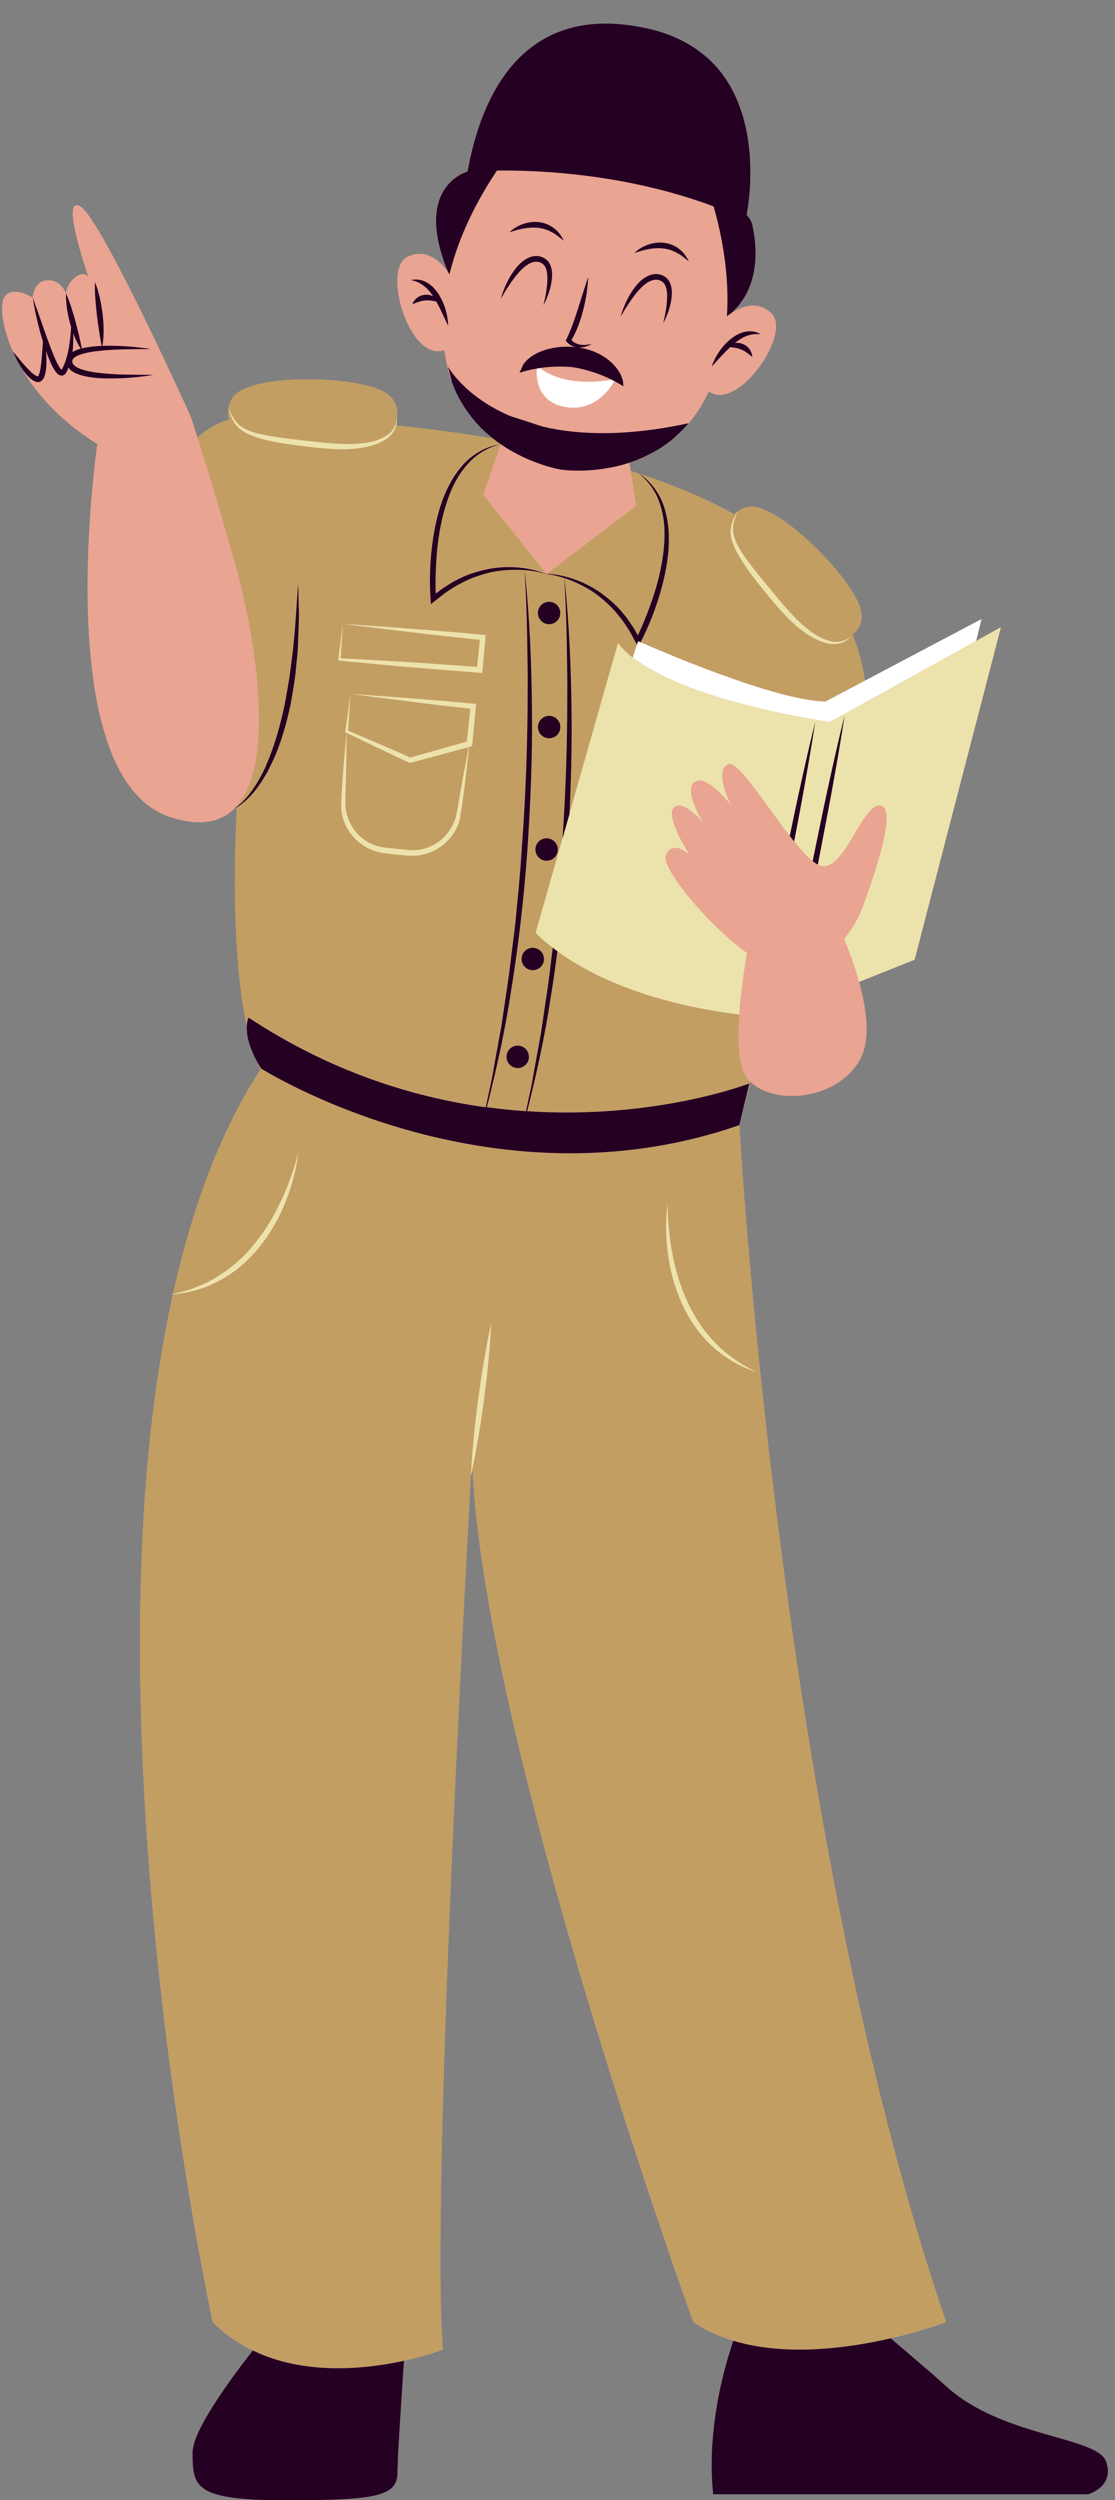
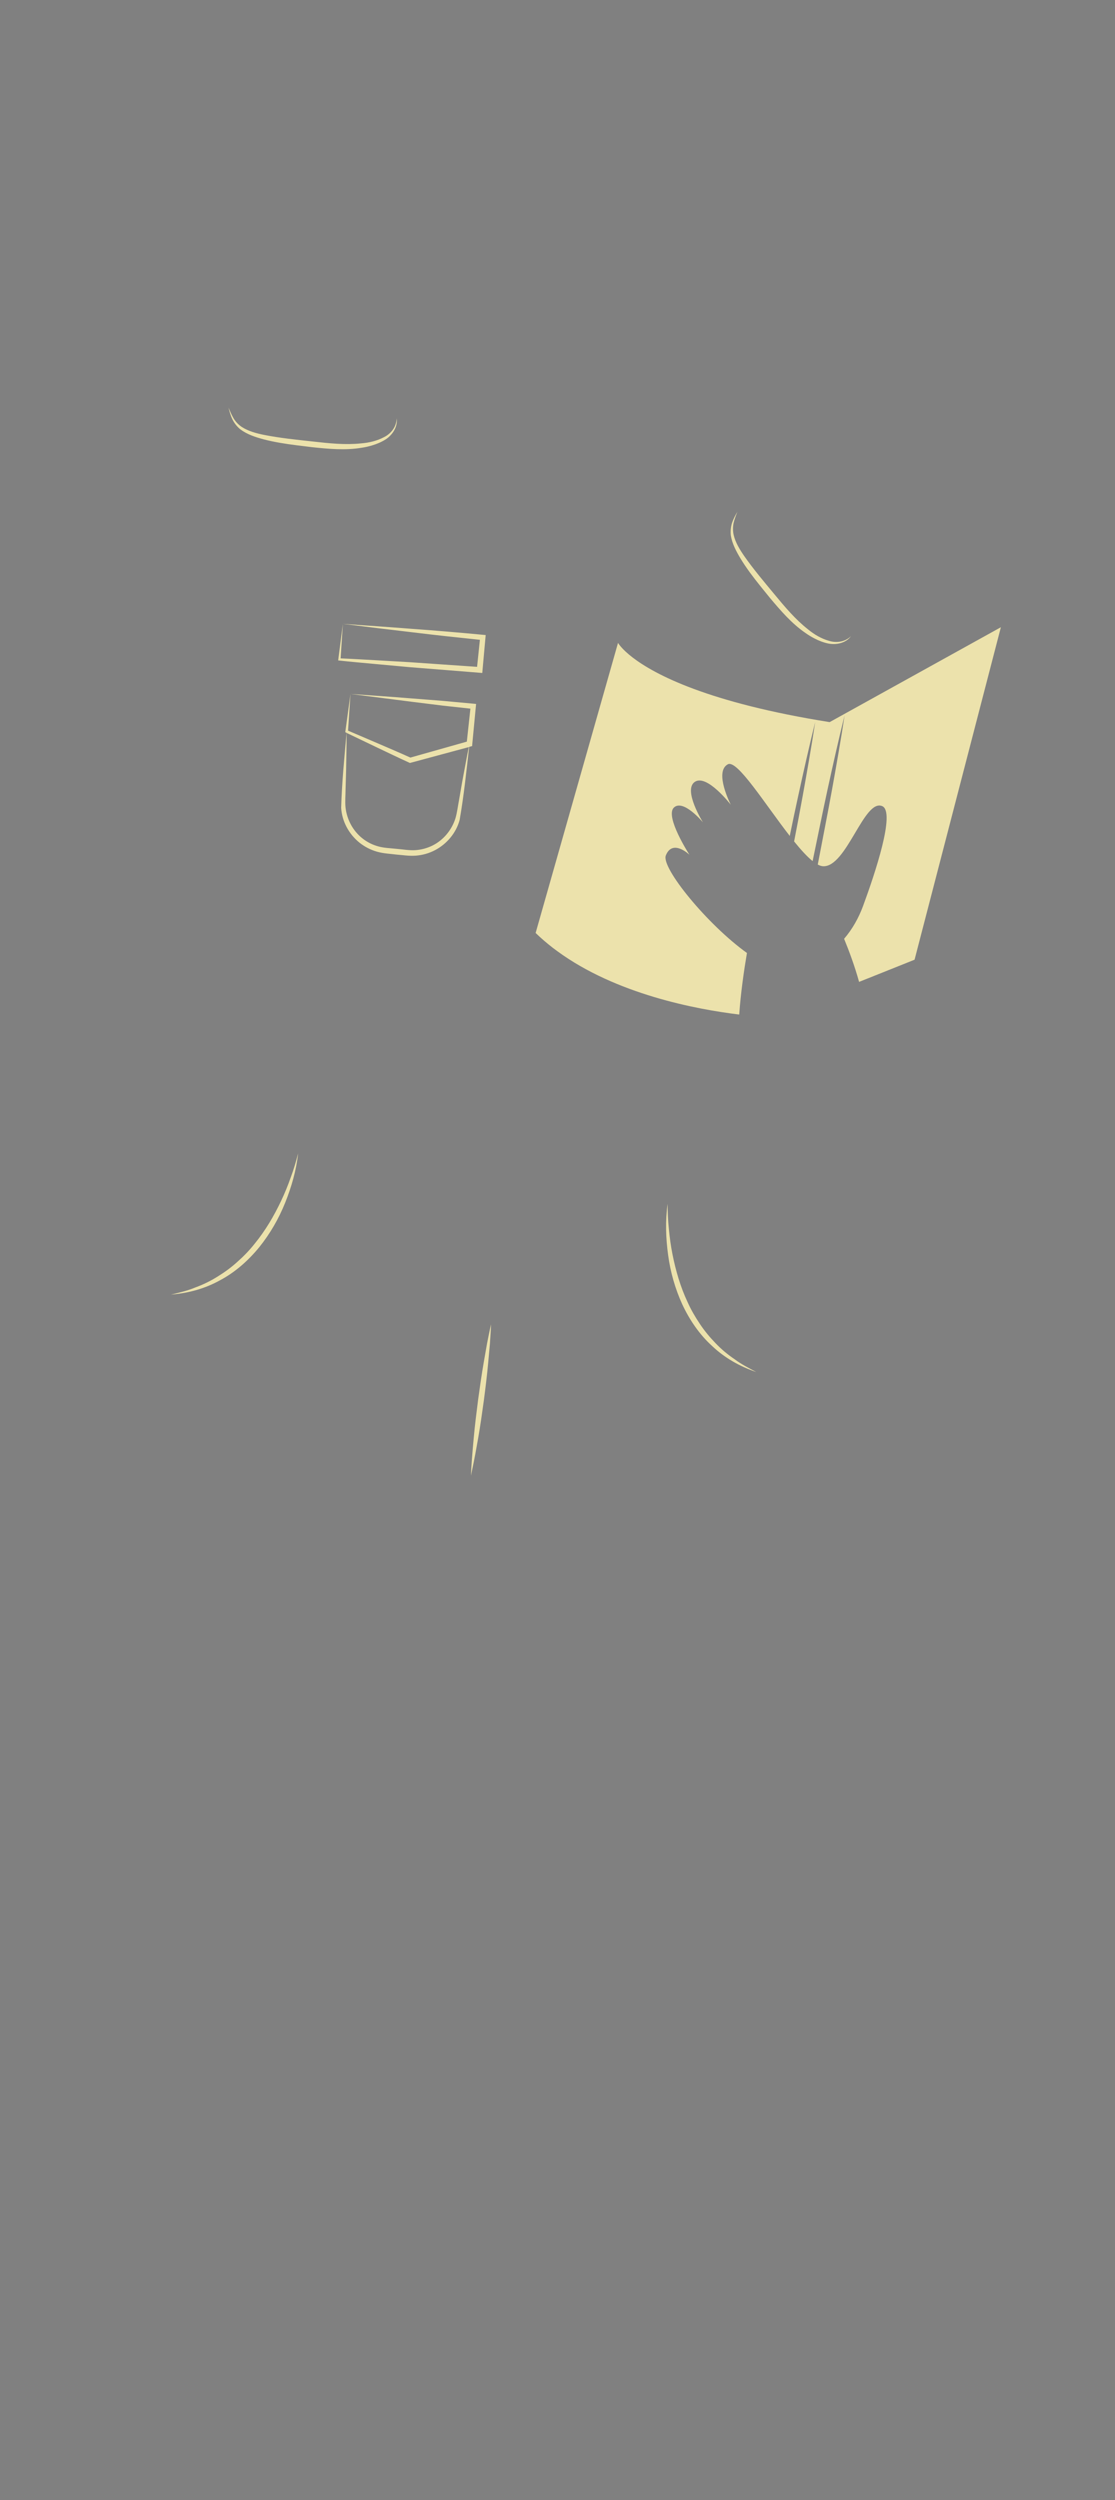
<svg xmlns="http://www.w3.org/2000/svg" height="504.8" preserveAspectRatio="xMidYMid meet" version="1.0" viewBox="-0.4 -4.8 225.3 504.8" width="225.3" zoomAndPan="magnify">
  <rect x="-0.4" y="-4.8" width="225.3" height="504.8" fill="#808080" stroke="none" />
  <g id="change1_1">
-     <path d="M223.1,492.19c-1.8-5.11-21.05-4.81-32.47-15.33c-2.14-1.97-7.57-6.59-11.05-9.54 c6.65-1.54,11.19-3.28,11.19-3.28c-33.92-99.05-41.78-241.66-41.78-241.66v-0.01l2.23-8.75c4.84,4.76,17.41,3.76,22.08-4.34 c2.26-3.91,1.48-10.1-0.1-15.83l11.21-4.48l17.44-67.13l-5.02,2.78l1.09-4.42l-23.57,12.45c-0.44-3.29-1.29-6.38-2.48-9.28 c1.41-1.2,2.32-2.95,1.53-5.48c-2.05-6.63-17.16-21.63-22.73-20.32c-0.82,0.19-1.49,0.51-2.06,0.91c0,0,0,0.01,0,0.01 c-0.24,0.17-0.46,0.35-0.66,0.55c-5.78-3.19-12.21-5.87-18.99-8.13c-0.13-0.09-0.25-0.19-0.38-0.28c0.09,0.08,0.18,0.16,0.27,0.24 c-0.6-0.2-1.2-0.39-1.81-0.58l-0.26-1.67c4.09-1.33,8.42-3.74,12-7.98c1.51-1.78,2.88-3.89,4.04-6.39 c5.91,4.15,16.83-11.74,12.69-15.77c-2.84-2.76-6.16-1.39-8.24,0.02c2.03-1.69,6.77-6.97,4.34-17.93c-0.15-0.68-0.54-1.34-1.12-1.98 c0.99-5.48,4.44-32-19.82-37.54c-25.47-5.82-33.9,13.76-36.6,28.82c0,0-11.12,2.86-3.91,20.29c-1.46-2.06-4.39-5.03-8.27-3.08 c-5.21,2.62,0.53,21.34,7.49,18.81c0.38,2.95,1.12,5.55,2.13,7.84c0.03,0.08,0.07,0.16,0.1,0.24c0.17,0.37,0.34,0.74,0.53,1.1 c0.04,0.08,0.08,0.16,0.12,0.24c0.19,0.36,0.38,0.72,0.58,1.06c0.03,0.05,0.06,0.09,0.08,0.14c1.14,1.93,2.47,3.6,3.9,5.03 c0.01,0.01,0.03,0.03,0.04,0.04c0.28,0.28,0.56,0.55,0.85,0.82c0.01,0.01,0.03,0.02,0.04,0.04c0.51,0.46,1.02,0.91,1.54,1.32 c-6.68-1.13-13.3-1.99-19.61-2.64c0.13-0.47,0.17-0.95,0.1-1.44c0.31-1.97-0.17-4.04-2.66-5.41c-6.08-3.34-27.37-3.64-30.47,1.18 c-0.45,0.7-0.72,1.4-0.85,2.09c0-0.01-0.01-0.01-0.01-0.02c0,0.01,0.01,0.02,0.01,0.03c-0.16,0.83-0.12,1.63,0.11,2.38 c-2.39,0.69-4.59,1.93-6.39,3.64c-0.88-2.76-1.41-4.35-1.41-4.35s-17.9-39.6-22.22-42.3c-4.37-2.74,1.59,14.22,1.59,14.22 s-0.84-1.35-2.63,0s-1.92,3.29-1.92,3.29s-0.96-2.8-3.79-2.64c-2.83,0.16-2.93,3.51-2.93,3.51s-4.17-2.7-5.8,0 c-0.78,1.28-0.56,5.56,1.8,10.88c0,0,0,0,0-0.01c0.04,0.11,0.11,0.22,0.15,0.33c0.08,0.17,0.16,0.35,0.24,0.52 c0.25,0.56,0.53,1.11,0.84,1.64c2.87,5.28,7.82,11.23,15.82,16.21c0,0-9.92,67.29,14.78,75.32c6.36,2.07,10.65,0.9,13.43-2.28 c0,0.05,0,0.1-0.01,0.15c-0.16,0.12-0.3,0.25-0.46,0.35c0.16-0.07,0.31-0.16,0.46-0.24c-1,21.51,0.11,35.33,2.01,44.18 c-0.07,1.43,0.26,3.76,2,6.99c0.25,0.65,0.5,1.25,0.75,1.81c-8.17,12.62-13.85,28.18-17.66,45.34c-0.14,0.03-0.27,0.07-0.41,0.1 c0.13-0.01,0.26-0.03,0.39-0.04c-18.73,84.48,8.05,207.49,8.05,207.49c2.47,2.48,5.22,4.34,8.09,5.73 c-5.34,6.84-12.16,16.4-12.16,20.56c0,6.84,0.21,9.67,18.41,9.67s23-0.62,23-5.59c0-3.01,0.74-14.19,1.33-22.57 c4.73-1.04,7.82-2.23,7.82-2.23c-2.61-33.07,5.87-179.82,5.87-179.82c0,0.04,0,0.09,0.01,0.13c-0.08,1.08-0.15,2.15-0.19,3.23 c0.1-0.45,0.18-0.9,0.28-1.35c2.85,56.99,44.63,172.23,44.63,172.23c2.49,1.68,5.23,2.9,8.11,3.77c-1.68,4.89-5.47,17.76-4.05,31 h75.77C219.49,498.81,224.9,497.3,223.1,492.19z M79.41,81.07c0.15-0.46,0.27-0.93,0.35-1.41c0,0.5-0.12,0.98-0.3,1.42 C79.44,81.08,79.42,81.08,79.41,81.07z M148.62,98.46c0,0.01,0,0.01-0.01,0.02c0,0,0,0,0,0C148.61,98.47,148.62,98.47,148.62,98.46z" fill="#EAA492" />
-   </g>
+     </g>
  <g id="change2_1">
-     <path d="M148.99,222.37c-50.88,17.66-96.63-11.47-96.63-11.47c-0.34-0.55-0.64-1.06-0.91-1.56 c0.25,0.65,0.5,1.25,0.75,1.81c-0.59,0.91-1.17,1.85-1.73,2.79c-0.26,0.43-0.51,0.87-0.77,1.31c-0.39,0.68-0.77,1.36-1.15,2.05 c-0.22,0.4-0.45,0.8-0.67,1.21c-0.52,0.98-1.02,1.97-1.52,2.97c-0.24,0.48-0.47,0.97-0.71,1.46c-0.33,0.68-0.65,1.38-0.96,2.07 c-0.22,0.48-0.43,0.95-0.64,1.43c-0.45,1.02-0.88,2.06-1.31,3.11c-0.22,0.55-0.44,1.1-0.65,1.65c-0.26,0.67-0.52,1.35-0.78,2.04 c-0.21,0.55-0.42,1.11-0.62,1.67c-0.38,1.06-0.75,2.12-1.11,3.2c-0.21,0.62-0.4,1.24-0.6,1.86c-0.21,0.65-0.41,1.3-0.61,1.96 c-0.2,0.64-0.39,1.27-0.58,1.91c-0.32,1.08-0.63,2.16-0.93,3.26c-0.19,0.69-0.37,1.38-0.55,2.08c-0.16,0.62-0.32,1.23-0.48,1.85 c-0.18,0.71-0.36,1.42-0.53,2.14c-0.26,1.08-0.51,2.16-0.75,3.25c0,0.02-0.01,0.04-0.01,0.06c1.53-0.37,3.06-0.73,4.5-1.34 c1.59-0.58,3.12-1.32,4.54-2.22c1.43-0.88,2.79-1.88,4.03-3.01c1.26-1.11,2.43-2.33,3.47-3.65c2.13-2.6,3.86-5.54,5.31-8.6 c0.73-1.53,1.37-3.11,1.94-4.72c0.59-1.6,1.09-3.24,1.51-4.9c-0.37,3.42-1.33,6.77-2.62,9.97c-1.29,3.21-3.04,6.26-5.23,8.97 c-2.2,2.69-4.87,5.07-7.96,6.7c-2.93,1.63-6.22,2.55-9.5,2.84c-0.22,0.97-0.42,1.95-0.62,2.93c-0.1,0.48-0.2,0.95-0.29,1.43 c-0.19,0.94-0.37,1.89-0.55,2.85c-0.1,0.51-0.19,1.03-0.28,1.54c-0.17,0.96-0.34,1.92-0.51,2.89c-0.08,0.48-0.16,0.97-0.24,1.46 c-0.17,1.02-0.33,2.03-0.48,3.06c-0.04,0.26-0.07,0.51-0.11,0.77c-0.54,3.64-1.01,7.33-1.41,11.06c-0.05,0.42-0.09,0.84-0.14,1.27 c-0.11,1.07-0.22,2.14-0.32,3.21c-0.04,0.46-0.09,0.93-0.13,1.39c-0.1,1.08-0.19,2.17-0.28,3.25c-0.03,0.41-0.06,0.81-0.09,1.22 c-0.41,5.23-0.7,10.52-0.89,15.82c-0.01,0.36-0.03,0.73-0.04,1.09c-0.04,1.15-0.07,2.3-0.1,3.44c-0.01,0.41-0.02,0.83-0.03,1.24 c-0.03,1.16-0.05,2.32-0.07,3.47c0,0.33-0.01,0.66-0.01,0.99c-0.07,5.4-0.05,10.8,0.06,16.17c0.01,0.33,0.01,0.65,0.02,0.98 c0.03,1.18,0.05,2.35,0.09,3.53c0.01,0.36,0.02,0.73,0.03,1.09c0.04,1.19,0.07,2.38,0.12,3.56c0.01,0.25,0.02,0.49,0.03,0.74 c0.2,5.39,0.48,10.72,0.81,15.98c0.02,0.3,0.04,0.6,0.06,0.91c0.07,1.15,0.15,2.29,0.23,3.43c0.02,0.33,0.05,0.67,0.07,1 c0.08,1.16,0.17,2.31,0.26,3.46c0.02,0.2,0.03,0.39,0.05,0.59c0.31,3.96,0.64,7.85,1.01,11.67c0,0.03,0.01,0.06,0.01,0.09 c0.11,1.14,0.22,2.27,0.33,3.4c0.03,0.3,0.06,0.6,0.09,0.89c0.11,1.06,0.22,2.12,0.33,3.17c0.03,0.31,0.07,0.62,0.1,0.92 c0.11,1.08,0.23,2.15,0.35,3.21c0.02,0.15,0.03,0.29,0.05,0.44c0.4,3.59,0.81,7.08,1.24,10.48c0.01,0.12,0.03,0.24,0.04,0.36 c0.12,1,0.25,1.98,0.38,2.96c0.04,0.29,0.08,0.59,0.11,0.88c0.12,0.94,0.24,1.86,0.37,2.78c0.04,0.29,0.08,0.58,0.12,0.88 c0.13,0.93,0.25,1.86,0.38,2.77c0.02,0.16,0.05,0.32,0.07,0.49c0.42,3.04,0.85,5.98,1.27,8.79c0.03,0.19,0.06,0.39,0.09,0.58 c0.12,0.8,0.24,1.59,0.36,2.37c0.05,0.3,0.09,0.61,0.14,0.91c0.12,0.74,0.23,1.48,0.34,2.2c0.05,0.3,0.09,0.59,0.14,0.89 c0.12,0.72,0.23,1.44,0.34,2.14c0.03,0.21,0.07,0.42,0.1,0.63c0.38,2.35,0.76,4.58,1.12,6.67c0.04,0.24,0.08,0.49,0.13,0.74 c0.1,0.57,0.2,1.13,0.29,1.68c0.05,0.3,0.11,0.6,0.16,0.9c0.09,0.51,0.18,1.01,0.27,1.5c0.05,0.3,0.11,0.6,0.16,0.9 c0.09,0.47,0.17,0.94,0.25,1.4c0.05,0.27,0.1,0.53,0.15,0.8c0.17,0.91,0.33,1.77,0.48,2.59c0.03,0.18,0.07,0.37,0.1,0.54 c0.07,0.37,0.14,0.72,0.2,1.07c0.05,0.27,0.1,0.55,0.15,0.8c0.06,0.32,0.12,0.63,0.18,0.93c0.05,0.25,0.1,0.5,0.14,0.74 c0.06,0.29,0.11,0.57,0.16,0.84c0.05,0.24,0.09,0.46,0.14,0.69c0.05,0.23,0.09,0.46,0.13,0.68c0.05,0.27,0.1,0.52,0.15,0.76 c0.05,0.24,0.09,0.47,0.14,0.68c0.05,0.26,0.11,0.52,0.15,0.75c0.03,0.12,0.05,0.23,0.07,0.34c0.04,0.17,0.07,0.34,0.1,0.49 c0.02,0.11,0.04,0.21,0.06,0.31c0.02,0.11,0.05,0.22,0.07,0.32c0.02,0.08,0.03,0.16,0.05,0.22c0.02,0.11,0.05,0.21,0.06,0.28 c0,0.01,0,0.01,0,0.02c0.02,0.08,0.03,0.12,0.03,0.12c0.59,0.59,1.19,1.14,1.8,1.66c0.15,0.13,0.3,0.24,0.45,0.36 c0.49,0.4,0.99,0.79,1.49,1.15c0.13,0.1,0.27,0.18,0.4,0.28c0.56,0.38,1.12,0.75,1.69,1.08c0.08,0.05,0.16,0.09,0.24,0.14 c0.66,0.38,1.33,0.74,2.01,1.07c10.49,5.08,22.78,3.79,30.58,2.07c3.55-0.78,6.17-1.64,7.26-2.03c0.15-0.05,0.27-0.1,0.36-0.13 c0.02-0.01,0.05-0.02,0.07-0.02c0.03-0.01,0.06-0.02,0.08-0.03c0.01,0,0.04-0.02,0.04-0.02c-2.61-33.07,5.87-179.82,5.87-179.82 c0,0.04,0,0.09,0.01,0.13c0.11-1.49,0.24-2.98,0.38-4.46c0.23-2.56,0.56-5.11,0.88-7.66c0.35-2.54,0.71-5.09,1.15-7.62l0.67-3.8 c0.27-1.26,0.49-2.53,0.79-3.78c-0.04,1.29-0.15,2.57-0.22,3.86l-0.35,3.84c-0.23,2.56-0.56,5.11-0.88,7.66 c-0.35,2.54-0.71,5.09-1.15,7.62c-0.35,2.08-0.74,4.16-1.18,6.23c2.59,51.63,37.13,151.09,43.59,169.32 c0.02,0.05,0.04,0.1,0.05,0.15c0.2,0.56,0.37,1.05,0.52,1.45c0,0.01,0,0.01,0.01,0.02c0.15,0.42,0.27,0.74,0.34,0.96 c0.08,0.22,0.12,0.33,0.12,0.33c0.61,0.41,1.23,0.79,1.87,1.15c0.11,0.06,0.22,0.11,0.33,0.17c0.55,0.3,1.1,0.59,1.67,0.85 c0.07,0.03,0.13,0.06,0.2,0.09c0.62,0.28,1.25,0.55,1.89,0.79c0.02,0.01,0.03,0.01,0.05,0.02c0.69,0.26,1.39,0.49,2.1,0.71 c10.57,3.2,23.03,1.54,31.81-0.49c0.46-0.11,0.91-0.21,1.34-0.32c0.21-0.05,0.4-0.1,0.61-0.15c0.26-0.07,0.53-0.13,0.78-0.2 c0.2-0.05,0.4-0.1,0.59-0.16c0.26-0.07,0.52-0.14,0.77-0.21c0.26-0.07,0.51-0.14,0.75-0.21c0.27-0.08,0.53-0.15,0.78-0.22 c0.18-0.05,0.36-0.1,0.53-0.16c0.19-0.06,0.38-0.11,0.56-0.17c0.16-0.05,0.32-0.1,0.48-0.15c0.2-0.06,0.38-0.12,0.57-0.18 c0.2-0.06,0.38-0.12,0.56-0.18s0.36-0.12,0.53-0.17c0.13-0.04,0.24-0.08,0.36-0.12c0.13-0.04,0.25-0.08,0.36-0.12 c0.1-0.03,0.2-0.07,0.29-0.1c0.13-0.05,0.25-0.09,0.37-0.13c0.09-0.03,0.17-0.06,0.24-0.09c0.11-0.04,0.21-0.07,0.29-0.1 c0.05-0.02,0.09-0.03,0.13-0.05c0.06-0.02,0.13-0.05,0.17-0.06c0.01-0.01,0.03-0.01,0.05-0.02c0.04-0.02,0.07-0.03,0.07-0.03 C156.85,364.99,148.99,222.37,148.99,222.37z M143.53,267.01c-2.59-2.34-4.6-5.3-6.07-8.45c-1.45-3.17-2.4-6.55-2.86-9.98 c-0.47-3.43-0.57-6.91-0.1-10.31c0,1.72,0.08,3.42,0.26,5.12c0.15,1.7,0.39,3.38,0.72,5.05c0.66,3.33,1.61,6.59,3.04,9.64 c0.69,1.54,1.52,3,2.47,4.39c0.92,1.4,2,2.7,3.17,3.91c1.16,1.22,2.46,2.31,3.86,3.27c1.36,1.03,2.88,1.79,4.4,2.6 C149.17,271.15,146.07,269.41,143.53,267.01z M128.96,90.88c1.69,0.56,3.37,1.15,5.01,1.77c0,0.01,0.01,0.01,0.01,0.01 c4.94,1.85,9.64,3.96,13.97,6.35c0.2-0.2,0.42-0.38,0.66-0.55c-0.42,0.71-0.82,1.43-1.08,2.23c-0.26,0.81-0.36,1.69-0.26,2.55 c0.27,1.72,1.1,3.24,1.95,4.68c1.21,1.97,2.59,3.8,4.02,5.58c0.65,0.81,1.3,1.62,1.96,2.42c2.13,2.52,4.34,5.12,7.14,7.04 c0.58,0.42,1.2,0.79,1.84,1.12c0.88,0.45,1.8,0.82,2.77,1.02c0.45,0.1,0.92,0.13,1.39,0.1c1.27-0.07,2.51-0.58,3.22-1.6 c-0.47,0.48-1.05,0.8-1.66,0.99c-0.92,0.28-1.92,0.25-2.82-0.04c-1.53-0.44-2.95-1.27-4.2-2.3c-2.57-2.01-4.67-4.52-6.78-7.07 c-2.11-2.53-4.25-5.06-6.12-7.74c-0.92-1.33-1.78-2.74-2.14-4.29c-0.17-0.77-0.18-1.57-0.01-2.37c0.18-0.78,0.48-1.55,0.78-2.31 c0.26-0.19,0.56-0.35,0.88-0.5c0.02-0.01,0.04-0.03,0.07-0.04c0.34-0.15,0.7-0.28,1.1-0.37c5.57-1.31,20.68,13.69,22.73,20.32 c0.08,0.29,0.14,0.56,0.19,0.82c0.01,0.07,0.02,0.13,0.03,0.19c0.03,0.26,0.06,0.51,0.06,0.75c0,0.01,0,0.03,0,0.04 c0,0.23-0.02,0.45-0.05,0.66c-0.01,0.05-0.01,0.09-0.02,0.14c-0.04,0.22-0.09,0.44-0.16,0.64c-0.01,0.01-0.02,0.03-0.02,0.04 c-0.07,0.2-0.15,0.39-0.24,0.57c-0.01,0.03-0.02,0.06-0.04,0.09c-0.1,0.19-0.21,0.38-0.34,0.55c0,0.01-0.01,0.01-0.01,0.02 c-0.12,0.18-0.26,0.34-0.41,0.5c-0.01,0.01-0.02,0.02-0.03,0.03c-0.15,0.16-0.32,0.31-0.49,0.46c0.3,0.72,0.57,1.45,0.82,2.19 c0,0.02,0.01,0.03,0.01,0.04c0.24,0.71,0.45,1.42,0.65,2.15c0.02,0.06,0.04,0.11,0.05,0.17c0.18,0.69,0.34,1.39,0.49,2.1 c0.02,0.08,0.04,0.17,0.06,0.26c0.16,0.78,0.29,1.57,0.4,2.38l-7.97,4.21c-10.05-0.18-33.69-10.4-37.34-12 c1.41-2.77,2.6-5.6,3.53-8.54c0.94-2.95,1.67-5.97,2.02-9.06c0.33-3.09,0.24-6.27-0.65-9.27C133.13,95.15,131.32,92.61,128.96,90.88 z M110.17,111.03l17.99-13.69l-1.12-7.05h0.01c0.6,0.19,1.2,0.38,1.79,0.58c1.06,0.92,2.01,1.97,2.75,3.15 c0.82,1.28,1.35,2.71,1.72,4.16c0.75,2.93,0.67,5.99,0.28,8.98c-0.39,3-1.14,5.95-2.1,8.83c-0.88,2.54-1.86,5.07-3,7.49 c-0.33-0.6-0.66-1.2-1.03-1.77c-0.6-0.85-1.13-1.76-1.84-2.53c-1.28-1.65-2.9-3.01-4.57-4.24c-1.69-1.21-3.56-2.16-5.52-2.83 C113.79,111.52,111.98,111.12,110.17,111.03z M47.46,157.9c0,0.05,0,0.1-0.01,0.15c1.47-1.08,2.61-2.54,3.6-4.04l0.8-1.27 c0.25-0.43,0.47-0.89,0.7-1.33c0.49-0.87,0.86-1.81,1.25-2.73c1.5-3.72,2.56-7.61,3.37-11.54c0.37-1.98,0.73-3.96,1.01-5.96 c0.24-2,0.55-4,0.73-6.01c0.42-4.02,0.62-8.06,0.92-12.11c0.09,2.03,0.11,4.06,0.16,6.09c0.01,2.03-0.13,4.06-0.19,6.09 c-0.02,1.02-0.12,2.03-0.22,3.04l-0.3,3.04c-0.25,2.02-0.61,4.03-0.96,6.04c-0.85,3.99-1.96,7.96-3.7,11.67 c-0.45,0.92-0.87,1.85-1.43,2.72c-0.27,0.44-0.51,0.89-0.79,1.32l-0.89,1.26c-0.63,0.81-1.29,1.6-2.05,2.29 c-0.61,0.59-1.28,1.12-2.02,1.53c-0.06,1.29-0.11,2.54-0.16,3.77c-0.01,0.16-0.01,0.31-0.02,0.47c-0.04,1.09-0.07,2.16-0.1,3.2 c0,0.18-0.01,0.35-0.01,0.52c-0.03,1.05-0.05,2.09-0.06,3.1c0,0.12,0,0.25-0.01,0.37c-0.05,3.44-0.03,6.63,0.04,9.6 c0,0.09,0,0.17,0.01,0.26c0.02,0.87,0.05,1.71,0.08,2.54c0.01,0.17,0.01,0.35,0.02,0.52c0.03,0.74,0.06,1.46,0.1,2.17 c0.01,0.19,0.02,0.38,0.03,0.56c0.04,0.71,0.08,1.41,0.13,2.09c0.01,0.14,0.02,0.29,0.03,0.43c0.12,1.66,0.25,3.23,0.41,4.71 c0.01,0.06,0.01,0.12,0.02,0.19c0.07,0.65,0.14,1.28,0.21,1.89c0.02,0.19,0.05,0.38,0.07,0.56c0.06,0.48,0.12,0.95,0.19,1.41 c0.03,0.21,0.06,0.42,0.09,0.63c0.06,0.43,0.13,0.85,0.19,1.26c0.03,0.2,0.06,0.4,0.1,0.6c0.07,0.42,0.14,0.83,0.22,1.24 c0.03,0.16,0.06,0.33,0.09,0.49c0.1,0.55,0.21,1.08,0.32,1.6c0.05-1.17,0.36-1.76,0.36-1.76c16.54,10.89,33.12,16.07,47.94,18.11 l0.5-2.38l0.75-3.48l0.62-3.51l1.28-7l1.04-7.04c0.37-2.34,0.67-4.69,0.95-7.05c0.28-2.35,0.61-4.7,0.86-7.06 c0.45-4.72,0.94-9.44,1.23-14.17c0.73-9.45,1.11-18.94,1.21-28.42l0.03-7.12l-0.1-7.12c-0.07-4.7-0.25-9.4-0.52-14.1 c-0.53-0.04-1.06-0.07-1.59-0.07c-2.02,0-4.05,0.17-6,0.69c-1.94,0.52-3.84,1.21-5.59,2.21c-0.91,0.42-1.72,1.04-2.57,1.56 c-0.83,0.57-1.59,1.23-2.38,1.84l-0.82,0.63l-0.06-1c-0.2-3.11-0.17-6.19,0.14-9.27c0.3-3.08,0.84-6.14,1.73-9.12 c0.92-2.96,2.26-5.85,4.27-8.25c1.97-2.43,4.82-4.11,7.84-4.65c-1.47,0.43-2.87,1.06-4.12,1.92c-1.26,0.84-2.31,1.95-3.22,3.13 c-1.84,2.39-2.99,5.24-3.81,8.13c-0.83,2.91-1.31,5.91-1.57,8.94c-0.2,2.68-0.31,5.38-0.22,8.06c0.54-0.42,1.08-0.84,1.64-1.22 c0.89-0.54,1.74-1.16,2.69-1.59c1.83-1.01,3.86-1.61,5.88-2.08c2.03-0.45,4.13-0.57,6.19-0.41c1.96,0.16,3.91,0.54,5.72,1.27 c0.07,0,0.14,0.01,0.21,0.01L97.23,95.09l3.56-10.24c-0.51-0.35-1.01-0.72-1.51-1.11c-6.68-1.13-13.3-1.99-19.61-2.64 c-0.19,0.71-0.59,1.38-1.1,1.94c-0.32,0.35-0.68,0.65-1.07,0.9c-0.84,0.53-1.76,0.91-2.7,1.19c-0.69,0.21-1.39,0.37-2.1,0.47 c-3.35,0.57-6.74,0.23-10.03-0.1c-1.03-0.12-2.06-0.25-3.09-0.38c-2.27-0.29-4.53-0.64-6.77-1.22c-1.61-0.44-3.26-0.96-4.66-2.01 c-0.67-0.56-1.21-1.25-1.59-2.01c-0.36-0.75-0.57-1.53-0.77-2.32c0.31,0.75,0.63,1.51,1.04,2.19c0.43,0.66,0.99,1.24,1.65,1.67 c1.33,0.86,2.93,1.28,4.53,1.6c3.21,0.63,6.5,0.96,9.78,1.32c3.28,0.37,6.55,0.72,9.79,0.38c1.62-0.13,3.21-0.51,4.62-1.26 c0.85-0.42,1.59-1.1,2.05-1.93c0.08-0.14,0.15-0.29,0.21-0.45c0.09-0.21,0.15-0.42,0.2-0.65c0-0.02,0.01-0.04,0.02-0.06 c0.05-0.23,0.08-0.47,0.08-0.71c0.04-0.23,0.06-0.46,0.07-0.69c0-0.03,0-0.06,0-0.1c0.01-0.23,0.01-0.45-0.01-0.68 c0-0.02,0-0.04-0.01-0.05c-0.02-0.22-0.05-0.43-0.1-0.64c-0.01-0.02-0.01-0.05-0.02-0.07c-0.05-0.21-0.12-0.43-0.2-0.63 c-0.02-0.04-0.03-0.08-0.05-0.12c-0.09-0.21-0.2-0.41-0.32-0.61c-0.01-0.01-0.02-0.03-0.03-0.04c-0.12-0.19-0.27-0.37-0.43-0.55 c-0.03-0.03-0.06-0.07-0.09-0.1c-0.17-0.18-0.37-0.35-0.58-0.52c-0.04-0.03-0.09-0.07-0.13-0.1c-0.23-0.17-0.48-0.34-0.76-0.49 c-6.08-3.34-27.37-3.64-30.47,1.18c-0.16,0.25-0.29,0.5-0.41,0.75c-0.04,0.09-0.09,0.18-0.12,0.27c-0.08,0.19-0.14,0.37-0.2,0.56 c-0.05,0.17-0.09,0.34-0.12,0.5c0,0,0,0,0,0c-0.11,0.59-0.12,1.16-0.04,1.71c0.01,0.07,0.02,0.14,0.04,0.21 c0.03,0.15,0.06,0.31,0.11,0.46c-0.59,0.17-1.18,0.38-1.74,0.61c-0.01,0-0.02,0.01-0.03,0.01c-1.71,0.72-3.28,1.73-4.62,3.01 c1.71,5.38,4.77,15.25,7.92,26.65C50.95,123,55.47,148.76,47.46,157.9z M95.74,137.86l-0.72,7.58l-0.04,0.4l-0.38,0.1L94.38,146 c-0.55,4.92-1.05,9.76-1.92,14.73c-0.69,2.61-2.57,4.86-4.97,6.12c-1.2,0.63-2.54,1-3.89,1.11c-1.39,0.1-2.67-0.12-3.94-0.22 c-1.26-0.16-2.56-0.2-3.9-0.58c-1.31-0.37-2.54-1.01-3.59-1.86c-2.1-1.71-3.49-4.29-3.65-6.99c0.14-5.15,0.65-10.1,1.09-15.15 l-0.08-0.04l-0.18-0.08l0.02-0.18l1.03-7.55c0,0,0.01,0,0.01,0l-0.49,7.4l6.31,2.7c2.1,0.9,4.2,1.8,6.28,2.74l11.41-3.22l0.72-6.66 l-5.58-0.61l-6.14-0.76l-12.32-1.58c3.96,0.28,8,0.55,12.1,0.89l6.26,0.49l6.3,0.58l0.52,0.05L95.74,137.86z M67.96,128.32 l0.92-7.15c4.59,0.32,9.28,0.63,14.02,1.01c4.73,0.34,9.52,0.75,14.3,1.2l0.53,0.05l-0.05,0.54l-0.59,6.55l-0.05,0.57l-0.57-0.05 l-14.16-1.13l-7.07-0.64c-2.36-0.23-4.72-0.42-7.07-0.68l-0.24-0.03L67.96,128.32z M109.48,111c0.06,0,0.11,0.01,0.17,0.01 c-1.32-0.38-2.66-0.62-4.02-0.73c1,9.4,1.39,18.87,1.47,28.33c0.09,9.51-0.3,19.02-0.94,28.51c-0.7,9.48-1.77,18.95-3.31,28.33 c-1.19,7.85-2.91,15.6-4.87,23.29c2.7,0.37,5.34,0.63,7.92,0.81l0.37-1.76l0.75-3.48l0.62-3.51l1.28-7l1.04-7.04 c0.37-2.34,0.67-4.69,0.95-7.05c0.13-1.05,0.26-2.11,0.39-3.16c-1.21-0.93-2.37-1.93-3.46-2.99l5.43-19.1 c0.55-8.12,0.85-16.26,0.94-24.41l0.03-7.12l-0.1-7.12c-0.07-4.64-0.25-9.28-0.51-13.92c-1.15-0.38-2.33-0.65-3.54-0.82l-0.04,0.03 c-0.09-0.03-0.19-0.05-0.28-0.08C109.67,111.03,109.58,111.01,109.48,111z M106.44,208.98c-0.22,1.23-1.4,2.05-2.63,1.83 c-1.23-0.22-2.05-1.4-1.83-2.63c0.22-1.23,1.4-2.05,2.63-1.83C105.84,206.57,106.66,207.75,106.44,208.98z M109.48,189.21 c-0.22,1.23-1.4,2.05-2.63,1.83c-1.23-0.22-2.05-1.4-1.83-2.63c0.22-1.23,1.4-2.05,2.63-1.83 C108.88,186.8,109.7,187.98,109.48,189.21z M112.28,167.12c-0.22,1.23-1.4,2.05-2.63,1.83c-1.23-0.22-2.05-1.4-1.83-2.63 c0.22-1.23,1.4-2.05,2.63-1.83S112.5,165.89,112.28,167.12z M112.79,142.39c-0.22,1.23-1.4,2.05-2.63,1.83 c-1.23-0.22-2.05-1.4-1.83-2.63c0.22-1.23,1.4-2.05,2.63-1.83C112.19,139.99,113.01,141.16,112.79,142.39z M110.96,116.75 c1.23,0.22,2.05,1.4,1.83,2.63c-0.22,1.23-1.4,2.05-2.63,1.83c-1.23-0.22-2.05-1.4-1.83-2.63 C108.55,117.34,109.73,116.52,110.96,116.75z M82.61,149.16L94.33,146c-0.46,2.31-0.88,4.63-1.32,6.94l-0.66,3.8 c-0.23,1.26-0.38,2.57-0.74,3.72c-0.76,2.33-2.42,4.34-4.6,5.43c-1.08,0.55-2.27,0.87-3.48,0.94c-1.18,0.08-2.45-0.14-3.74-0.26 c-1.28-0.14-2.58-0.17-3.72-0.49c-1.17-0.32-2.28-0.87-3.23-1.62c-1.92-1.51-3.15-3.81-3.42-6.24c-0.13-1.19-0.01-2.51,0.01-3.79 l0.11-3.85c0.03-2.47,0.1-4.94,0.1-7.42l6.25,2.99c2.12,1.01,4.23,2.03,6.37,3l0.17,0.08L82.61,149.16z M114.66,159.53 c0.32-6.49,0.49-12.99,0.43-19.48c-0.08-9.4-0.46-18.8-1.45-28.15c0.58,0.2,1.16,0.4,1.72,0.64c1.85,0.8,3.65,1.75,5.23,3.01 c1.57,1.25,3.04,2.64,4.25,4.25c0.67,0.75,1.17,1.63,1.74,2.45c0.53,0.85,0.97,1.76,1.46,2.64l0.26,0.46l-0.86,2.61 c-2.32-1.78-2.96-2.96-2.96-2.96L114.66,159.53z M68.43,128.13l0.45-6.96c4.83,0.59,9.57,1.19,14.25,1.73 c4.51,0.56,8.96,1.04,13.43,1.49L96,129.84l-13.61-0.94l-7.09-0.41C73.01,128.37,70.72,128.22,68.43,128.13z M149,222.36l2.03-8.42 c0,0-18.82,7.33-44.9,5.61c1.89-7.48,3.55-15.03,4.71-22.66c0.53-3.2,0.98-6.42,1.4-9.64c11.81,8.64,27.94,11.71,36.74,12.78 c-0.34,4.92-0.22,9.54,1.01,11.92c0.31,0.62,0.73,1.17,1.23,1.66L149,222.36z" fill="#C29E63" />
-   </g>
+     </g>
  <g id="change3_1">
-     <path d="M123.21,71.88c0.17,0.09,0.35,0.18,0.53,0.27c-0.78,1.4-3.94,6.24-9.92,5.22c-5.68-0.97-5.88-5.94-5.76-7.75 c0.23-0.04,0.45-0.08,0.67-0.11C110.18,70.7,114.46,73.25,123.21,71.88z M174.36,132.64l-7.97,4.21 c-10.07-0.16-33.71-10.37-37.36-11.98c-0.31-0.14-0.49-0.22-0.49-0.22l-0.23,0.69l-0.86,2.61c4.48,3.44,15.22,9.13,39.8,13.04 l29.59-16.38l1.09-4.42L174.36,132.64z" fill="#FFF" />
-   </g>
+     </g>
  <g id="change4_1">
    <path d="M58.33,232.97c0.6-1.6,1.09-3.24,1.51-4.9c-0.37,3.42-1.33,6.76-2.62,9.97c-1.29,3.21-3.04,6.25-5.23,8.97 c-2.2,2.69-4.87,5.07-7.96,6.7c-2.93,1.63-6.21,2.54-9.5,2.84c-0.13,0.01-0.26,0.03-0.39,0.04c0.14-0.03,0.27-0.07,0.41-0.1 c1.53-0.37,3.06-0.73,4.5-1.34c1.59-0.58,3.12-1.32,4.54-2.22c1.43-0.88,2.79-1.87,4.03-3.01c1.26-1.11,2.43-2.33,3.47-3.65 c2.13-2.61,3.86-5.54,5.31-8.6C57.13,236.14,57.77,234.56,58.33,232.97z M144.16,266.37c-1.17-1.21-2.25-2.51-3.17-3.91 c-0.94-1.39-1.78-2.85-2.47-4.39c-1.43-3.05-2.38-6.31-3.04-9.64c-0.33-1.66-0.56-3.35-0.72-5.05c-0.18-1.7-0.26-3.4-0.26-5.12 c-0.48,3.41-0.37,6.89,0.1,10.31c0.46,3.43,1.41,6.81,2.86,9.98c1.47,3.15,3.48,6.11,6.07,8.45c2.54,2.4,5.64,4.13,8.89,5.22 c-1.52-0.81-3.04-1.57-4.4-2.6C146.62,268.68,145.32,267.59,144.16,266.37z M97.36,270.18c-0.44,2.53-0.8,5.08-1.15,7.62 c-0.32,2.55-0.65,5.1-0.88,7.66c-0.14,1.49-0.27,2.97-0.38,4.46c-0.08,1.08-0.15,2.15-0.19,3.23c0.1-0.45,0.18-0.9,0.28-1.35 c0.44-2.07,0.82-4.15,1.18-6.23c0.44-2.53,0.8-5.08,1.15-7.62c0.33-2.55,0.65-5.1,0.88-7.66l0.35-3.84 c0.07-1.29,0.19-2.57,0.22-3.86c-0.3,1.26-0.53,2.52-0.79,3.78L97.36,270.18z M149.22,107.95c1.2,1.98,2.59,3.8,4.02,5.58 c0.65,0.81,1.31,1.62,1.96,2.42c2.13,2.52,4.34,5.12,7.14,7.04c0.58,0.42,1.2,0.79,1.84,1.12c0.87,0.45,1.8,0.82,2.77,1.02 c0.45,0.09,0.92,0.12,1.39,0.1c1.26-0.07,2.5-0.58,3.22-1.6c-0.47,0.48-1.05,0.8-1.66,0.99c-0.92,0.28-1.92,0.25-2.82-0.04 c-1.53-0.44-2.95-1.27-4.2-2.3c-2.56-2.01-4.67-4.52-6.78-7.07c-2.11-2.54-4.25-5.07-6.12-7.74c-0.92-1.34-1.79-2.75-2.14-4.29 c-0.17-0.77-0.17-1.58-0.01-2.37c0.18-0.77,0.47-1.53,0.77-2.28c-0.41,0.7-0.8,1.42-1.07,2.21c-0.26,0.81-0.35,1.68-0.26,2.55 C147.54,104.99,148.37,106.52,149.22,107.95z M148.62,98.48c0,0.01-0.01,0.01-0.01,0.02c0,0.01-0.01,0.02-0.01,0.03 c0-0.01,0.01-0.02,0.01-0.02C148.61,98.5,148.62,98.49,148.62,98.48z M72.69,85.6c0.7-0.1,1.41-0.26,2.1-0.47 c0.94-0.28,1.86-0.66,2.7-1.19c0.39-0.24,0.75-0.55,1.07-0.9c0.52-0.56,0.91-1.23,1.1-1.94c0.06-0.22,0.1-0.45,0.12-0.67 c0-0.02,0.01-0.03,0.01-0.05c0.02-0.24,0.01-0.48-0.03-0.72c0,0.24-0.03,0.48-0.08,0.71c0,0.02-0.01,0.04-0.02,0.06 c-0.05,0.22-0.12,0.44-0.2,0.65c-0.06,0.15-0.13,0.3-0.21,0.45c-0.47,0.84-1.21,1.52-2.05,1.93c-1.41,0.75-3,1.13-4.62,1.26 c-3.24,0.34-6.5-0.01-9.79-0.38c-3.28-0.36-6.58-0.69-9.78-1.32c-1.59-0.32-3.19-0.74-4.53-1.6c-0.66-0.44-1.22-1.01-1.65-1.7 c-0.41-0.69-0.73-1.45-1.05-2.21c0-0.01-0.01-0.01-0.01-0.02c0,0.01,0.01,0.02,0.01,0.03c0.2,0.8,0.41,1.59,0.78,2.35 s0.92,1.46,1.59,2.01c1.4,1.05,3.05,1.57,4.66,2.01c2.24,0.59,4.5,0.93,6.77,1.22c1.03,0.13,2.06,0.26,3.09,0.38 C65.95,85.83,69.34,86.17,72.69,85.6z M95,145.84l-0.38,0.1L94.4,146c-0.56,4.92-1.05,9.77-1.92,14.73 c-0.69,2.62-2.57,4.86-4.97,6.12c-1.2,0.63-2.53,1.01-3.89,1.11c-1.39,0.1-2.67-0.12-3.94-0.22c-1.26-0.16-2.56-0.2-3.9-0.58 c-1.31-0.37-2.54-1.01-3.59-1.86c-2.1-1.71-3.5-4.29-3.65-6.99c0.14-5.15,0.64-10.1,1.09-15.15l-0.08-0.04l-0.18-0.08l0.02-0.18 l1.03-7.55l-0.49,7.41l6.31,2.7c2.1,0.9,4.2,1.8,6.28,2.74l11.41-3.22l0.72-6.66l-5.58-0.61l-6.14-0.76l-12.51-1.6 c4.03,0.29,8.14,0.56,12.3,0.9l6.26,0.49l6.3,0.58l0.52,0.05l-0.05,0.53l-0.72,7.58L95,145.84z M94.33,146.04l-11.72,3.16 l-0.18,0.05l-0.17-0.08c-2.13-0.97-4.25-1.99-6.37-3l-6.25-2.99c0,2.47-0.07,4.95-0.1,7.42l-0.11,3.85 c-0.01,1.28-0.13,2.59-0.01,3.79c0.27,2.43,1.5,4.73,3.42,6.24c0.96,0.76,2.06,1.31,3.23,1.62c1.14,0.32,2.44,0.35,3.72,0.49 c1.28,0.11,2.56,0.34,3.74,0.26c1.2-0.08,2.4-0.4,3.48-0.94c2.18-1.09,3.85-3.1,4.6-5.43c0.35-1.15,0.5-2.47,0.74-3.72l0.66-3.8 C93.45,150.64,93.86,148.33,94.33,146.04z M196.82,124.62L167.24,141c-24.58-3.91-35.32-9.61-39.8-13.04 c-2.32-1.78-2.96-2.96-2.96-2.96l-9.82,34.54l-1.4,4.93l-5.43,19.1c1.09,1.06,2.25,2.05,3.46,2.99c0.31,0.24,0.62,0.47,0.94,0.7 c11.81,8.64,27.94,11.72,36.74,12.78c0.3-4.36,0.97-8.96,1.56-12.43c-7.98-5.71-17.38-17.21-16.39-19.69 c1.36-3.41,4.77-0.14,4.77-0.14s-5.04-7.77-3.13-9.54c1.91-1.77,5.86,3,5.86,3s-4.09-6.54-1.64-8.18c2.45-1.64,7.27,4.63,7.27,4.63 s-3.45-6.68-0.59-8.18c1.88-0.98,7.5,8.05,12.5,14.47c0.56-2.73,1.13-5.46,1.73-8.18c1.08-4.95,2.19-9.89,3.41-14.81 c-0.76,5.01-1.64,10-2.54,14.99c-0.55,3.04-1.13,6.08-1.72,9.11c1.34,1.66,2.62,3.07,3.74,3.97c1.02-4.87,1.99-9.75,3.05-14.61 c1.08-4.95,2.19-9.89,3.41-14.81c-0.76,5.01-1.64,10-2.54,14.99c-0.9,4.98-1.9,9.95-2.84,14.92c-0.01,0.07-0.03,0.14-0.04,0.21 c0.38,0.2,0.73,0.32,1.05,0.34c4.77,0.27,8.31-13.76,11.99-12.13c2.69,1.2-1.47,13.6-3.9,20.19c-0.89,2.4-2.16,4.66-3.82,6.59 c1,2.43,2.14,5.49,3.03,8.7l11.21-4.48l17.44-67.13L196.82,124.62z M82.32,129.9l14.16,1.13l0.57,0.05l0.05-0.57l0.59-6.55 l0.05-0.54l-0.53-0.05c-4.78-0.45-9.56-0.86-14.3-1.2c-4.74-0.37-9.43-0.69-14.02-1.01c4.83,0.6,9.57,1.19,14.25,1.73 c4.51,0.55,8.97,1.03,13.43,1.49L96,129.84l-13.61-0.94l-7.09-0.41c-2.29-0.12-4.58-0.27-6.87-0.36l0.45-6.96l-0.92,7.15l-0.03,0.22 l0.24,0.03c2.35,0.26,4.71,0.46,7.07,0.68L82.32,129.9z" fill="#ECE2AC" />
  </g>
  <g id="change5_1">
-     <path d="M81.24,471.85c-0.1,1.55-0.22,3.19-0.33,4.86c0,0.07-0.01,0.14-0.01,0.21c-0.03,0.49-0.07,0.98-0.1,1.47 c0,0.07-0.01,0.14-0.01,0.21c-0.03,0.45-0.06,0.91-0.09,1.36c0,0.12-0.01,0.24-0.02,0.36c-0.07,1.08-0.13,2.14-0.2,3.18 c-0.01,0.08-0.01,0.16-0.02,0.24c-0.03,0.41-0.06,0.82-0.08,1.22c-0.01,0.17-0.02,0.34-0.03,0.51c-0.02,0.31-0.04,0.62-0.06,0.93 c-0.01,0.17-0.02,0.33-0.03,0.5c-0.01,0.32-0.03,0.63-0.05,0.94c-0.01,0.14-0.02,0.29-0.03,0.44c-0.01,0.34-0.03,0.66-0.05,0.98 c-0.01,0.1-0.01,0.2-0.02,0.3c-0.02,0.39-0.04,0.77-0.06,1.14c-0.01,0.11-0.01,0.22-0.02,0.33c-0.01,0.25-0.02,0.5-0.03,0.74 c0,0.12-0.01,0.23-0.01,0.34c0,0.22-0.01,0.42-0.02,0.62c0,0.11-0.01,0.21-0.01,0.31c-0.01,0.19-0.02,0.36-0.02,0.53 c-0.01,0.08-0.01,0.17-0.01,0.24c-0.01,0.23-0.01,0.44-0.01,0.61c0,4.97-4.8,5.59-23,5.59c-18.2,0-18.41-2.83-18.41-9.67 c0-0.24,0.03-0.51,0.07-0.78c0.02-0.09,0.04-0.19,0.06-0.28c0.04-0.19,0.08-0.39,0.14-0.6c0.03-0.11,0.06-0.22,0.1-0.34 c0.07-0.2,0.14-0.42,0.22-0.64c0.04-0.12,0.08-0.24,0.13-0.36c0.1-0.25,0.21-0.51,0.33-0.78c0.04-0.09,0.08-0.18,0.12-0.28 c0.17-0.37,0.35-0.74,0.55-1.13c0.04-0.09,0.09-0.18,0.14-0.27c0.16-0.3,0.32-0.61,0.5-0.93c0.08-0.14,0.16-0.29,0.24-0.43 c0.16-0.28,0.32-0.56,0.49-0.84c0.09-0.15,0.18-0.3,0.27-0.45c0.18-0.3,0.36-0.6,0.55-0.9c0.09-0.14,0.17-0.27,0.25-0.4 c0.27-0.41,0.53-0.83,0.81-1.25c0.02-0.02,0.03-0.04,0.04-0.06c0.3-0.45,0.61-0.91,0.92-1.37c0.06-0.09,0.13-0.19,0.19-0.28 c0.25-0.37,0.5-0.73,0.76-1.1c0.08-0.12,0.16-0.23,0.24-0.35c0.26-0.36,0.51-0.72,0.77-1.08c0.07-0.09,0.14-0.19,0.21-0.28 c0.31-0.43,0.63-0.86,0.94-1.28c0.01-0.01,0.02-0.03,0.03-0.04c1.05-1.42,2.1-2.79,3.1-4.07C61.16,474.85,73.46,473.55,81.24,471.85 z M223.1,492.19c-1.8-5.11-21.05-4.81-32.47-15.33c-0.18-0.17-0.4-0.36-0.63-0.57c-0.05-0.05-0.1-0.09-0.16-0.14 c-0.24-0.21-0.48-0.43-0.76-0.67c-0.01-0.01-0.02-0.02-0.03-0.03c-0.26-0.23-0.55-0.48-0.84-0.74c-0.07-0.06-0.14-0.12-0.21-0.19 c-0.3-0.26-0.61-0.53-0.94-0.81c-0.04-0.04-0.09-0.08-0.14-0.12c-0.3-0.26-0.6-0.52-0.91-0.78c-0.07-0.06-0.15-0.13-0.22-0.19 c-0.34-0.29-0.68-0.59-1.03-0.88c-0.09-0.08-0.18-0.15-0.26-0.23c-0.25-0.22-0.51-0.43-0.76-0.65c-0.14-0.12-0.28-0.24-0.42-0.36 c-0.29-0.25-0.59-0.5-0.87-0.74c-0.17-0.14-0.33-0.28-0.49-0.42c-0.15-0.13-0.31-0.26-0.46-0.39c-0.68-0.58-1.33-1.13-1.92-1.63 c-8.78,2.03-21.23,3.68-31.81,0.49c-0.1,0.29-0.21,0.61-0.32,0.95c-0.01,0.04-0.03,0.09-0.04,0.14c-0.22,0.68-0.46,1.46-0.72,2.32 c-0.02,0.08-0.05,0.17-0.07,0.25c-0.12,0.43-0.25,0.87-0.38,1.34c-0.01,0.05-0.03,0.11-0.04,0.17c-0.11,0.42-0.23,0.87-0.34,1.32 c-0.03,0.11-0.05,0.21-0.08,0.32c-0.12,0.5-0.25,1.01-0.37,1.54c-0.03,0.11-0.05,0.23-0.08,0.34c-0.11,0.48-0.21,0.97-0.32,1.47 c-0.02,0.1-0.04,0.2-0.06,0.3c-0.11,0.56-0.22,1.14-0.33,1.72c-0.03,0.14-0.05,0.29-0.08,0.44c-0.1,0.59-0.2,1.19-0.3,1.8 c0,0.03-0.01,0.05-0.01,0.08c-0.09,0.62-0.18,1.26-0.26,1.91c-0.02,0.16-0.04,0.32-0.06,0.48c-0.08,0.65-0.15,1.3-0.21,1.97 c-0.01,0.1-0.02,0.2-0.03,0.3c-0.05,0.6-0.1,1.21-0.14,1.82c-0.01,0.15-0.02,0.3-0.03,0.45c-0.04,0.68-0.07,1.37-0.08,2.06 c0,0.15,0,0.29-0.01,0.44c-0.01,0.63-0.01,1.27,0,1.91c0,0.11,0,0.22,0,0.32c0.01,0.71,0.04,1.43,0.08,2.14 c0.01,0.16,0.02,0.33,0.03,0.49c0.05,0.74,0.11,1.47,0.18,2.21h75.77C219.49,498.81,224.9,497.3,223.1,492.19z M120.6,115.56 c1.57,1.25,3.05,2.64,4.25,4.25c0.67,0.75,1.16,1.63,1.74,2.45c0.53,0.85,0.97,1.76,1.46,2.64l0.26,0.46l0.23-0.69 c0,0,0.18,0.08,0.49,0.22c1.41-2.76,2.6-5.6,3.53-8.54c0.94-2.94,1.67-5.97,2.02-9.06c0.33-3.08,0.24-6.26-0.65-9.27 c-0.8-2.86-2.61-5.4-4.98-7.1c-0.13-0.09-0.25-0.19-0.38-0.28c0.09,0.08,0.18,0.16,0.27,0.24c1.07,0.92,2.01,1.97,2.75,3.15 c0.82,1.27,1.35,2.7,1.72,4.16c0.75,2.92,0.67,5.99,0.28,8.98c-0.39,3-1.14,5.95-2.1,8.83c-0.88,2.54-1.85,5.06-3,7.49 c-0.33-0.6-0.66-1.2-1.03-1.77c-0.61-0.85-1.14-1.75-1.84-2.53c-1.28-1.65-2.9-3.01-4.57-4.24c-1.69-1.21-3.57-2.16-5.52-2.83 c-1.74-0.59-3.54-0.99-5.37-1.08l-0.07,0.05c1.2,0.17,2.39,0.44,3.54,0.82c0.26,4.64,0.44,9.28,0.51,13.92l0.1,7.12l-0.03,7.12 c-0.08,8.14-0.39,16.28-0.94,24.41l1.4-4.93c0.31-6.49,0.49-12.98,0.43-19.48c-0.08-9.4-0.46-18.81-1.45-28.15 c0.58,0.19,1.16,0.4,1.72,0.64C117.22,113.35,119.02,114.3,120.6,115.56z M90.42,50.56c2.03-8.28,6.01-15.58,9.6-20.93 c8.89-0.09,26.44,0.74,43.78,7.25c1.73,6.07,3.21,13.96,2.69,22.17c0.23-0.18,0.48-0.37,0.77-0.56c0.25-0.2,0.53-0.46,0.84-0.78 c0.02-0.02,0.03-0.03,0.05-0.05c0.14-0.15,0.29-0.31,0.45-0.49c0.03-0.03,0.05-0.06,0.08-0.09c0.14-0.16,0.28-0.34,0.43-0.53 c0.02-0.02,0.03-0.04,0.05-0.07c0.15-0.2,0.3-0.41,0.45-0.63c0.04-0.05,0.07-0.11,0.11-0.16c0.15-0.23,0.3-0.46,0.44-0.72 c0.02-0.03,0.04-0.07,0.06-0.1c0.13-0.23,0.26-0.47,0.38-0.72c0.03-0.07,0.07-0.14,0.1-0.21c0.13-0.28,0.26-0.57,0.38-0.87 c0.03-0.07,0.06-0.15,0.08-0.22c0.11-0.28,0.21-0.56,0.3-0.86c0.02-0.06,0.04-0.13,0.06-0.19c0.1-0.34,0.2-0.7,0.28-1.07 c0.02-0.1,0.04-0.19,0.06-0.29c0.08-0.38,0.16-0.78,0.22-1.19c0.01-0.04,0.01-0.07,0.01-0.11c0.05-0.39,0.09-0.8,0.13-1.21 c0.01-0.11,0.02-0.21,0.02-0.32c0.03-0.45,0.04-0.91,0.04-1.38c0-0.09,0-0.19-0.01-0.28c-0.01-0.44-0.03-0.89-0.06-1.36 c-0.01-0.09-0.01-0.17-0.02-0.26c-0.04-0.52-0.11-1.06-0.19-1.61c-0.02-0.12-0.04-0.25-0.06-0.37c-0.09-0.58-0.2-1.17-0.33-1.78 c-0.04-0.16-0.09-0.33-0.15-0.49c-0.01-0.03-0.03-0.06-0.04-0.09c-0.06-0.14-0.12-0.27-0.2-0.4c-0.01-0.02-0.03-0.04-0.04-0.06 c-0.09-0.15-0.18-0.29-0.29-0.44c-0.01-0.01-0.01-0.02-0.02-0.02c-0.12-0.16-0.25-0.32-0.39-0.47c0.03-0.16,0.06-0.35,0.09-0.55 c0.01-0.04,0.01-0.09,0.02-0.14c0.03-0.17,0.06-0.36,0.09-0.55c0.02-0.1,0.03-0.22,0.05-0.33c0.02-0.16,0.05-0.32,0.07-0.49 c0.04-0.3,0.08-0.61,0.11-0.94c0.01-0.07,0.01-0.15,0.02-0.22c0.03-0.28,0.06-0.56,0.09-0.86c0.01-0.1,0.02-0.21,0.03-0.31 c0.02-0.28,0.05-0.57,0.07-0.87c0.01-0.11,0.01-0.23,0.02-0.35c0.02-0.3,0.03-0.6,0.05-0.92c0.01-0.12,0.01-0.25,0.01-0.38 c0.01-0.32,0.02-0.65,0.02-0.98c0-0.12,0-0.25,0-0.38c0-0.35,0-0.71,0-1.08c0-0.12,0-0.23-0.01-0.35c-0.01-0.4-0.02-0.81-0.04-1.22 c0-0.09-0.01-0.17-0.01-0.26c-0.08-1.53-0.25-3.14-0.53-4.78c-0.01-0.04-0.01-0.07-0.02-0.11c-0.09-0.49-0.18-0.99-0.29-1.49 c-0.02-0.11-0.05-0.22-0.08-0.33c-0.1-0.43-0.2-0.85-0.31-1.28c-0.04-0.14-0.08-0.28-0.12-0.42c-0.11-0.4-0.23-0.79-0.36-1.18 c-0.05-0.15-0.1-0.31-0.16-0.46c-0.13-0.38-0.27-0.77-0.42-1.15c-0.06-0.16-0.12-0.31-0.18-0.47c-0.16-0.38-0.33-0.76-0.5-1.14 c-0.07-0.15-0.13-0.29-0.2-0.44c-0.2-0.4-0.41-0.8-0.63-1.2c-0.06-0.11-0.12-0.23-0.18-0.34c-0.29-0.5-0.59-0.99-0.92-1.48 c0,0,0-0.01-0.01-0.01c-0.34-0.5-0.7-1-1.08-1.48c-0.04-0.05-0.08-0.1-0.12-0.15c-0.33-0.41-0.68-0.82-1.05-1.21 c-0.12-0.13-0.25-0.26-0.38-0.38c-0.3-0.31-0.6-0.61-0.93-0.9c-0.17-0.15-0.34-0.3-0.51-0.44c-0.3-0.26-0.62-0.52-0.94-0.77 c-0.2-0.15-0.4-0.3-0.61-0.45c-0.32-0.23-0.65-0.46-1-0.68c-0.22-0.14-0.45-0.29-0.68-0.42c-0.35-0.21-0.71-0.41-1.08-0.61 c-0.25-0.13-0.49-0.26-0.74-0.39c-0.39-0.19-0.8-0.37-1.21-0.55c-0.26-0.11-0.51-0.22-0.77-0.33c-0.46-0.18-0.95-0.35-1.44-0.51 c-0.24-0.08-0.47-0.17-0.71-0.24c-0.75-0.23-1.52-0.44-2.32-0.62c-25.47-5.82-33.9,13.76-36.6,28.82 c-0.02,0.04-11.14,2.89-3.93,20.33C90.25,50.3,90.34,50.43,90.42,50.56z M135.94,83.5c0.01-0.01,0.02-0.02,0.03-0.03 c0.06-0.05,0.11-0.11,0.17-0.16c0.35-0.31,0.7-0.64,1.04-0.98c0.05-0.05,0.1-0.09,0.15-0.14c0.03-0.03,0.06-0.06,0.08-0.08 c0.04-0.04,0.08-0.08,0.11-0.12c0.42-0.43,0.83-0.87,1.23-1.34c-12.62,2.73-22.2,2.38-29.4,0.71l-6.62-2.15v0.01 c-9.34-3.98-12.6-9.99-12.6-9.99l0.81,3.17c0.17,0.46,0.34,0.91,0.53,1.35c0.03,0.08,0.07,0.16,0.1,0.24 c0.17,0.37,0.34,0.74,0.53,1.1c0.04,0.08,0.08,0.16,0.12,0.24c0.08,0.15,0.16,0.29,0.24,0.43c0.11,0.21,0.23,0.43,0.35,0.63 c0.03,0.05,0.06,0.09,0.08,0.14c0.27,0.45,0.54,0.88,0.83,1.3c0.07,0.1,0.14,0.19,0.2,0.29c0.22,0.32,0.45,0.63,0.68,0.93 c0.04,0.05,0.08,0.11,0.12,0.17c0,0.01,0.01,0.01,0.01,0.02c0.04,0.05,0.09,0.1,0.13,0.16c0.23,0.29,0.46,0.56,0.69,0.83 c0.06,0.06,0.11,0.13,0.16,0.2c0.01,0.01,0.02,0.02,0.03,0.03c0.02,0.03,0.05,0.05,0.07,0.08c0.32,0.35,0.64,0.7,0.96,1.03 c0.01,0.01,0.03,0.03,0.04,0.04c0.11,0.11,0.22,0.21,0.34,0.32c0.17,0.17,0.34,0.34,0.52,0.49c0.01,0.01,0.03,0.02,0.04,0.04 c0.42,0.38,0.85,0.74,1.28,1.09c0.09,0.07,0.17,0.15,0.26,0.22c0.5,0.4,1.01,0.76,1.51,1.11v-0.01c6.07,4.19,12.23,5.15,12.23,5.15 s6.48,0.99,13.75-1.39v0.01c0.13-0.04,0.26-0.09,0.38-0.14c0.18-0.06,0.35-0.13,0.53-0.19s0.35-0.12,0.53-0.19 c0.09-0.03,0.18-0.07,0.26-0.11c0.15-0.06,0.3-0.13,0.45-0.19c0.21-0.09,0.42-0.17,0.63-0.27c0.05-0.02,0.1-0.04,0.15-0.07 c0.09-0.04,0.19-0.08,0.28-0.13c0.09-0.04,0.18-0.09,0.28-0.14c0.23-0.11,0.46-0.23,0.68-0.34c0.12-0.06,0.24-0.12,0.37-0.18 c0.05-0.03,0.09-0.05,0.14-0.07c0.04-0.02,0.08-0.05,0.13-0.07c0.4-0.22,0.8-0.46,1.2-0.7c0.17-0.11,0.34-0.22,0.51-0.33 c0.3-0.2,0.59-0.4,0.89-0.61c0.15-0.11,0.31-0.22,0.46-0.33c0.42-0.32,0.84-0.65,1.26-1.01C135.91,83.53,135.93,83.51,135.94,83.5z M117.44,57.81c0.57-2.19,0.92-4.44,1.01-6.7c-0.72,2.15-1.38,4.28-2.05,6.4c-0.68,2.11-1.38,4.22-2.34,6.17l-0.15,0.31l0.17,0.2 c0.36,0.44,0.75,0.68,1.2,0.89c0.44,0.19,0.91,0.28,1.37,0.29c0.46,0.01,0.91-0.09,1.33-0.2c0.21-0.06,0.41-0.15,0.62-0.22l0.57-0.3 c-0.42,0.08-0.84,0.16-1.25,0.19c-0.41,0.02-0.82,0-1.21-0.08s-0.75-0.22-1.06-0.41c-0.22-0.13-0.42-0.31-0.59-0.49 c0.53-0.9,0.98-1.84,1.35-2.8C116.83,60,117.14,58.91,117.44,57.81z M108.37,41.21c0.94,0.09,1.85,0.38,2.69,0.85 c0.88,0.43,1.62,1.09,2.46,1.75c-0.45-0.94-1.07-1.86-1.97-2.51c-0.41-0.38-0.93-0.59-1.43-0.85c-0.53-0.17-1.07-0.35-1.62-0.4 c-1.11-0.12-2.23,0.02-3.25,0.39c-1.01,0.37-1.96,0.91-2.71,1.66C104.53,41.44,106.48,40.98,108.37,41.21z M136.82,45.47 c-0.41-0.38-0.93-0.59-1.43-0.85c-0.53-0.17-1.07-0.35-1.62-0.4c-1.11-0.12-2.23,0.02-3.25,0.39c-1.01,0.37-1.96,0.91-2.71,1.66 c1.98-0.67,3.93-1.13,5.82-0.9c0.94,0.09,1.85,0.38,2.69,0.85c0.88,0.43,1.62,1.09,2.46,1.75 C138.34,47.03,137.71,46.11,136.82,45.47z M87.11,55.01c-0.46-0.21-0.97-0.33-1.49-0.31c-0.59,0.04-1.2,0.22-1.66,0.58 c-0.48,0.33-0.82,0.8-1.03,1.32c0.55-0.18,0.99-0.39,1.44-0.51c0.44-0.14,0.87-0.21,1.3-0.23c0.66-0.05,1.32,0.06,2.08,0.22 c0.88,1.53,1.6,3.19,2.38,4.88c0.01-1.1-0.19-2.18-0.49-3.23c-0.3-1.05-0.76-2.07-1.34-3.02c-0.6-0.94-1.35-1.84-2.37-2.42 c-0.99-0.6-2.21-0.82-3.27-0.53C84.71,52.13,86.07,53.42,87.11,55.01z M153.32,62.7c-0.92-0.6-2.16-0.76-3.28-0.48 c-1.14,0.25-2.13,0.88-2.99,1.59c-0.85,0.73-1.59,1.56-2.19,2.48c-0.61,0.91-1.12,1.88-1.45,2.93c1.26-1.38,2.45-2.74,3.75-3.93 c0.77,0.07,1.44,0.18,2.05,0.42c0.4,0.15,0.79,0.34,1.17,0.61c0.39,0.25,0.75,0.59,1.22,0.93c-0.03-0.56-0.22-1.11-0.58-1.57 c-0.33-0.48-0.85-0.84-1.4-1.06c-0.49-0.18-1.01-0.22-1.51-0.16C149.58,63.24,151.26,62.43,153.32,62.7z M103.83,50.92 c0.58-0.69,1.16-1.39,1.85-1.91c0.67-0.53,1.42-0.94,2.17-0.96c0.76-0.04,1.48,0.3,1.85,0.93c0.41,0.64,0.49,1.54,0.51,2.42 c-0.02,1.78-0.36,3.62-0.8,5.44c0.86-1.66,1.53-3.46,1.71-5.4c0.08-0.96,0.06-2.01-0.46-3.01c-0.54-1.02-1.75-1.6-2.85-1.54 c-1.13,0.07-2.08,0.63-2.83,1.27c-0.76,0.66-1.36,1.42-1.88,2.22c-1.05,1.6-1.79,3.35-2.31,5.15 C101.71,53.92,102.71,52.35,103.83,50.92z M135.32,55.08c0.08-0.96,0.06-2.01-0.46-3.01c-0.54-1.02-1.75-1.6-2.85-1.54 c-1.13,0.07-2.08,0.63-2.83,1.27c-0.76,0.66-1.36,1.42-1.88,2.22c-1.05,1.6-1.79,3.35-2.31,5.15c0.93-1.63,1.93-3.19,3.04-4.62 c0.58-0.69,1.16-1.39,1.85-1.91c0.67-0.53,1.42-0.94,2.17-0.96c0.76-0.04,1.48,0.3,1.85,0.93c0.41,0.64,0.49,1.54,0.51,2.42 c-0.02,1.78-0.36,3.62-0.8,5.44C134.48,58.82,135.14,57.03,135.32,55.08z M161.78,155.99c0.9-4.98,1.78-9.97,2.54-14.99 c-1.23,4.92-2.33,9.86-3.41,14.81c-0.6,2.72-1.16,5.45-1.73,8.18c0.3,0.38,0.59,0.75,0.88,1.11 C160.65,162.07,161.23,159.03,161.78,155.99z M164.85,169.76c0.01-0.07,0.03-0.14,0.04-0.21c0.94-4.98,1.94-9.94,2.84-14.92 c0.9-4.98,1.78-9.97,2.54-14.99c-1.23,4.92-2.33,9.86-3.41,14.81c-1.07,4.86-2.03,9.74-3.05,14.61 C164.17,169.36,164.52,169.59,164.85,169.76z M151.02,213.95c0,0-18.82,7.33-44.9,5.61c1.89-7.48,3.55-15.02,4.71-22.66 c0.53-3.21,0.98-6.42,1.4-9.64c-0.32-0.23-0.63-0.46-0.94-0.7c-0.13,1.05-0.27,2.1-0.39,3.16c-0.28,2.35-0.58,4.71-0.95,7.05 l-1.04,7.04l-1.28,7l-0.62,3.51l-0.75,3.48l-0.37,1.76c-2.57-0.18-5.21-0.44-7.92-0.81c1.96-7.68,3.68-15.44,4.87-23.29 c1.54-9.38,2.61-18.85,3.31-28.33c0.64-9.49,1.04-19,0.94-28.51c-0.08-9.46-0.47-18.93-1.47-28.33c1.36,0.11,2.7,0.35,4.02,0.73 c-0.06,0-0.11-0.01-0.17-0.01c0.1,0.01,0.19,0.03,0.29,0.04c0.09,0.03,0.19,0.05,0.28,0.08l-0.03-0.04l-0.04-0.05 c-0.07,0-0.14-0.01-0.21-0.01c-1.81-0.73-3.76-1.12-5.72-1.27c-2.06-0.16-4.16-0.03-6.19,0.41c-2.02,0.46-4.04,1.07-5.88,2.08 c-0.96,0.43-1.8,1.05-2.69,1.59c-0.57,0.38-1.1,0.8-1.64,1.22c-0.09-2.68,0.01-5.38,0.22-8.06c0.26-3.02,0.74-6.03,1.57-8.94 c0.83-2.9,1.97-5.75,3.81-8.13c0.92-1.19,1.97-2.29,3.22-3.13c1.25-0.86,2.65-1.49,4.12-1.92c-3.02,0.54-5.88,2.22-7.84,4.65 c-2.01,2.4-3.35,5.29-4.27,8.25c-0.9,2.98-1.43,6.04-1.73,9.12c-0.31,3.08-0.34,6.17-0.14,9.27l0.06,1l0.82-0.63 c0.8-0.61,1.56-1.27,2.38-1.84c0.85-0.53,1.66-1.14,2.57-1.56c1.74-1,3.65-1.69,5.59-2.21c1.95-0.53,3.98-0.69,6-0.69 c0.53,0,1.06,0.03,1.59,0.07c0.27,4.7,0.45,9.4,0.52,14.1l0.1,7.12l-0.03,7.12c-0.1,9.49-0.48,18.97-1.21,28.42 c-0.28,4.73-0.78,9.45-1.23,14.17c-0.25,2.36-0.57,4.71-0.86,7.06c-0.28,2.35-0.58,4.71-0.95,7.05l-1.04,7.04l-1.28,7l-0.62,3.51 l-0.75,3.48l-0.5,2.38c-14.82-2.04-31.41-7.22-47.94-18.11c0,0-0.31,0.59-0.36,1.76c-0.01,0.17-0.01,0.35,0,0.55 c0,0.02,0,0.03,0,0.05c0.01,0.19,0.02,0.39,0.04,0.59c0,0.03,0,0.05,0.01,0.08c0.02,0.21,0.05,0.44,0.09,0.67 c0,0.02,0.01,0.05,0.01,0.07c0.04,0.25,0.1,0.51,0.17,0.78c0,0.01,0.01,0.03,0.01,0.04c0.07,0.29,0.16,0.59,0.26,0.9 c0.31,0.96,0.76,2.04,1.41,3.25c0.27,0.5,0.56,1.02,0.91,1.56c-0.01-0.05,45.74,29.08,96.62,11.42L151.02,213.95z M49.47,156.64 c0.76-0.69,1.42-1.48,2.05-2.29l0.89-1.26c0.28-0.43,0.53-0.88,0.79-1.32c0.55-0.87,0.97-1.8,1.43-2.72 c1.74-3.72,2.84-7.68,3.7-11.67c0.35-2.01,0.71-4.02,0.96-6.04l0.3-3.04c0.11-1.01,0.21-2.03,0.22-3.04 c0.06-2.03,0.2-4.06,0.19-6.09c-0.06-2.03-0.07-4.06-0.16-6.09c-0.3,4.05-0.5,8.09-0.92,12.11c-0.18,2.01-0.49,4.01-0.73,6.01 c-0.28,1.99-0.65,3.98-1.01,5.96c-0.81,3.94-1.87,7.83-3.37,11.54c-0.39,0.92-0.76,1.86-1.25,2.73c-0.24,0.44-0.45,0.9-0.7,1.33 l-0.8,1.27c-0.99,1.5-2.13,2.95-3.6,4.04c-0.16,0.12-0.3,0.25-0.46,0.35c0.16-0.07,0.31-0.16,0.46-0.24 C48.19,157.76,48.86,157.22,49.47,156.64z M109.43,189.45c0.34-1.2-0.35-2.45-1.55-2.8s-2.45,0.35-2.8,1.55 c-0.34,1.2,0.35,2.45,1.55,2.8C107.84,191.34,109.09,190.65,109.43,189.45z M112.28,167.12c0.22-1.23-0.6-2.41-1.83-2.63 c-1.23-0.22-2.41,0.6-2.63,1.83c-0.22,1.23,0.6,2.41,1.83,2.63C110.89,169.17,112.06,168.35,112.28,167.12z M110.96,139.77 c-1.23-0.22-2.41,0.6-2.63,1.83c-0.22,1.23,0.6,2.41,1.83,2.63c1.23,0.22,2.41-0.6,2.63-1.83 C113.01,141.17,112.19,139.99,110.96,139.77z M109.66,121.05c1.15,0.49,2.48-0.04,2.97-1.19c0.49-1.15-0.04-2.48-1.19-2.97 c-1.15-0.49-2.48,0.04-2.97,1.19C107.98,119.23,108.51,120.56,109.66,121.05z M101.98,208.18c-0.22,1.23,0.6,2.41,1.83,2.63 c1.23,0.22,2.41-0.6,2.63-1.83s-0.6-2.41-1.83-2.63C103.38,206.13,102.2,206.95,101.98,208.18z M2.2,66.15c0,0,0.01,0.01,0.01,0.01 c0-0.01-0.01-0.01-0.01-0.02C2.2,66.15,2.2,66.15,2.2,66.15z M26.17,70.85c1.49,0.04,2.97,0.01,4.45,0.03 c-2.94,0.5-5.93,0.74-8.93,0.73c-1.51,0.01-3.02-0.1-4.53-0.37c-0.76-0.15-1.51-0.34-2.26-0.68c-0.37-0.17-0.74-0.38-1.08-0.69 c-0.14-0.13-0.27-0.28-0.39-0.44c-0.06,0.16-0.12,0.32-0.19,0.48l-0.2,0.42c-0.02,0.06-0.11,0.17-0.17,0.26 c-0.06,0.09-0.12,0.18-0.28,0.27c-0.21,0.2-0.73,0.22-0.93,0.09c-0.29-0.11-0.38-0.26-0.55-0.39c-0.49-0.54-0.77-1.08-1.05-1.63 c-0.46-0.97-0.84-1.96-1.19-2.95c0.03,0.38,0.08,0.77,0.1,1.16c0.04,0.72,0.02,1.44-0.03,2.18c-0.08,0.74-0.14,1.47-0.55,2.29 c-0.13,0.21-0.28,0.44-0.6,0.61c-0.32,0.18-0.77,0.12-0.94,0.04c-0.48-0.14-0.8-0.39-1.11-0.64c-0.59-0.52-1.07-1.08-1.49-1.68 c-0.3-0.42-0.56-0.87-0.82-1.31c-0.31-0.53-0.59-1.08-0.84-1.64c-0.08-0.17-0.16-0.35-0.24-0.52c-0.04-0.1-0.1-0.21-0.14-0.31 c0.93,1.1,1.8,2.2,2.74,3.22c0.48,0.5,0.95,1.01,1.47,1.39c0.26,0.18,0.52,0.37,0.74,0.41c0.07,0.02,0.09,0.03,0.1,0.03 c0-0.01,0.06-0.06,0.11-0.16c0.25-0.44,0.38-1.17,0.47-1.83c0.11-0.68,0.15-1.38,0.22-2.08c0.07-0.97,0.14-1.95,0.22-2.94 c-0.2-0.67-0.4-1.33-0.58-2c-0.62-2.27-1.12-4.59-1.49-6.92c0.81,2.22,1.59,4.44,2.36,6.66c0.8,2.2,1.55,4.44,2.54,6.49 c0.25,0.5,0.53,1.01,0.83,1.35c0.03,0.03,0.07,0.06,0.1,0.09c0.02-0.01,0.03-0.02,0.05-0.07l0.19-0.37c0.51-0.98,0.82-2.08,1.08-3.2 c0.33-1.63,0.52-3.31,0.61-5.01c-0.07-0.25-0.15-0.49-0.22-0.73c-0.51-1.97-0.87-3.99-0.81-6.07c0.84,1.9,1.39,3.83,1.93,5.77 c0.47,1.77,0.9,3.53,1.26,5.36c0.17-0.04,0.34-0.08,0.51-0.12c1.17-0.23,2.34-0.35,3.5-0.39c-0.41-2.09-0.7-4.14-0.96-6.21 c-0.24-2.2-0.46-4.4-0.39-6.67c0.84,2.11,1.27,4.31,1.55,6.53c0.12,1.11,0.21,2.23,0.2,3.35c-0.01,1-0.07,2-0.26,2.99 c0.3-0.01,0.59-0.02,0.89-0.02c3-0.03,5.98,0.2,8.93,0.68c-1.49,0-2.98-0.02-4.46,0.03c-1.48,0.02-2.96,0.06-4.43,0.18 c-1.47,0.13-2.94,0.25-4.33,0.59c-0.69,0.17-1.38,0.37-1.93,0.69c-0.27,0.16-0.51,0.35-0.62,0.55c-0.14,0.19-0.16,0.4-0.1,0.63 c0.06,0.45,0.58,0.86,1.18,1.14c0.6,0.29,1.29,0.47,1.99,0.63c1.4,0.32,2.87,0.43,4.34,0.56C23.21,70.8,24.69,70.84,26.17,70.85z M14.24,66.29c0.05-0.03,0.09-0.07,0.13-0.09c0.51-0.28,1.03-0.47,1.55-0.61c-0.64-0.97-1.14-2.02-1.53-3.09 C14.45,63.76,14.41,65.02,14.24,66.29z M105.3,68.84c-0.12,0.17-0.65,1.61-0.76,1.64c1.2-0.4,2.39-0.68,3.52-0.87 c0.23-0.04,0.45-0.07,0.67-0.11c3.6-0.52,6.42-0.18,6.66-0.15c0.27,0.04,3.88,0.55,7.82,2.52c0.18,0.09,0.35,0.18,0.53,0.27 c0.61,0.33,1.23,0.68,1.84,1.09c-0.05-0.03-0.06-0.86-0.08-0.95c-0.16-0.87-0.56-1.69-1.06-2.41c-3.28-4.64-10.28-5.66-15.34-3.79 C107.61,66.63,106.21,67.52,105.3,68.84z" fill="#240023" />
-   </g>
+     </g>
</svg>